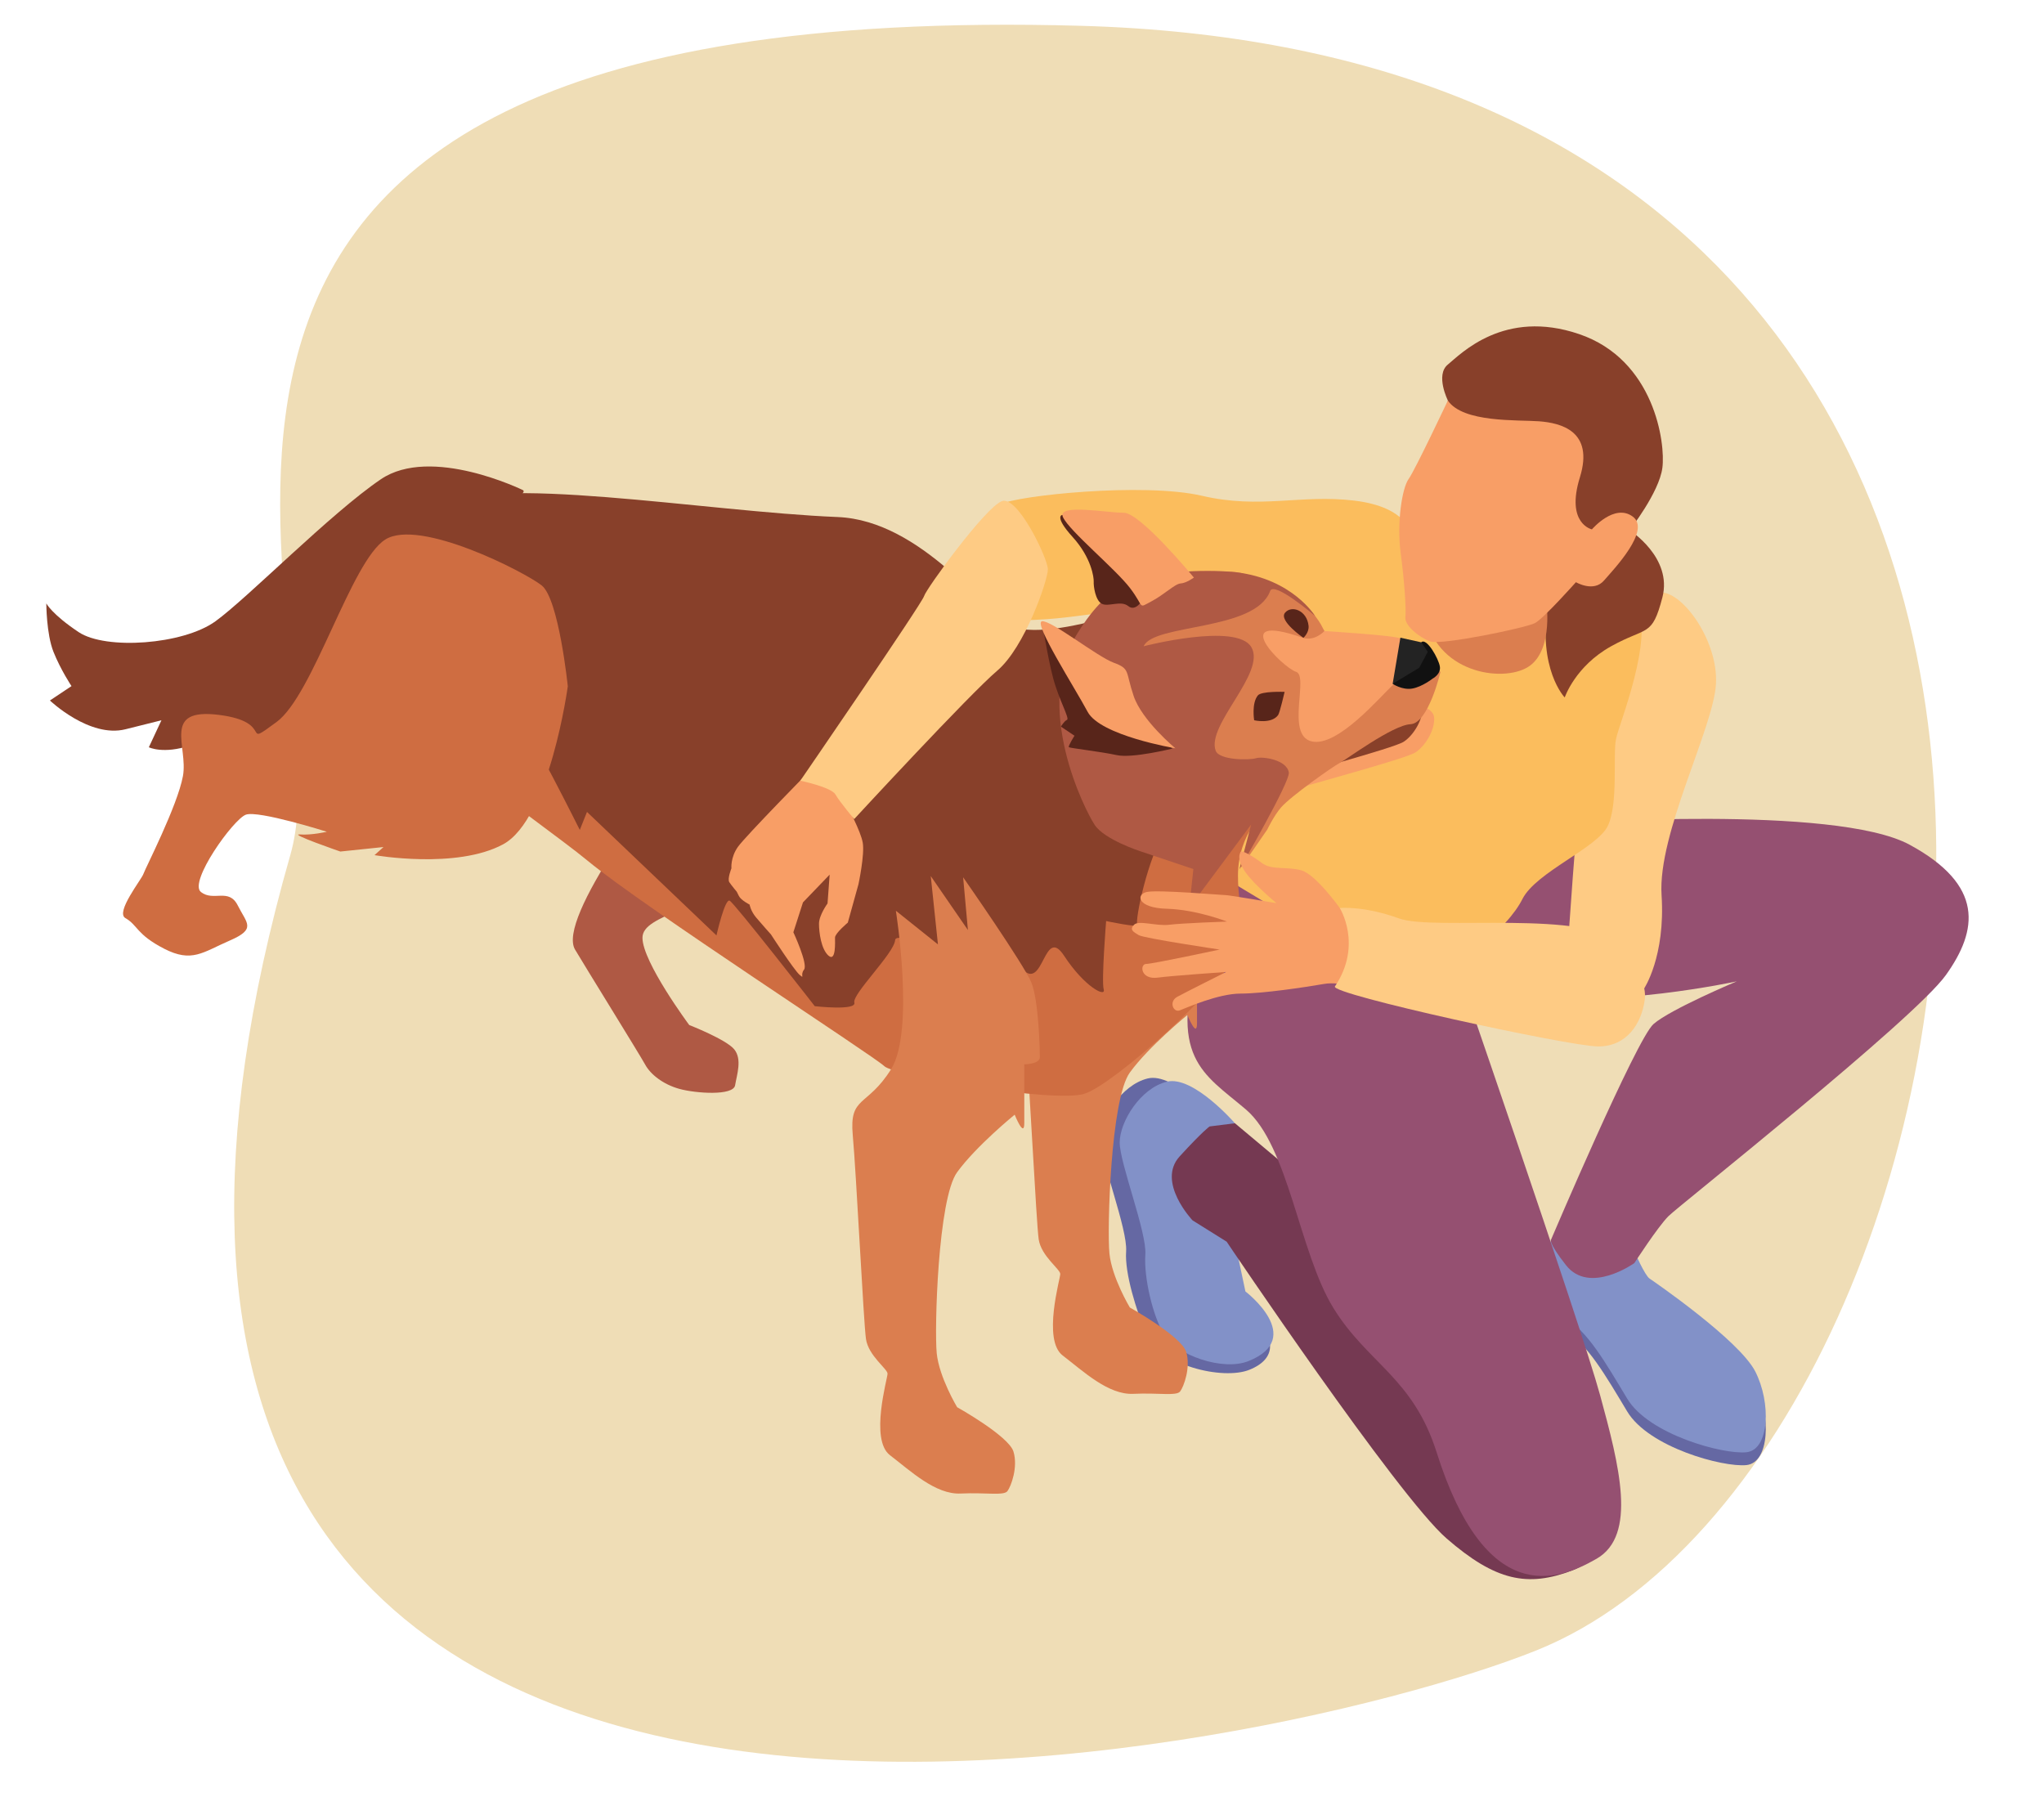
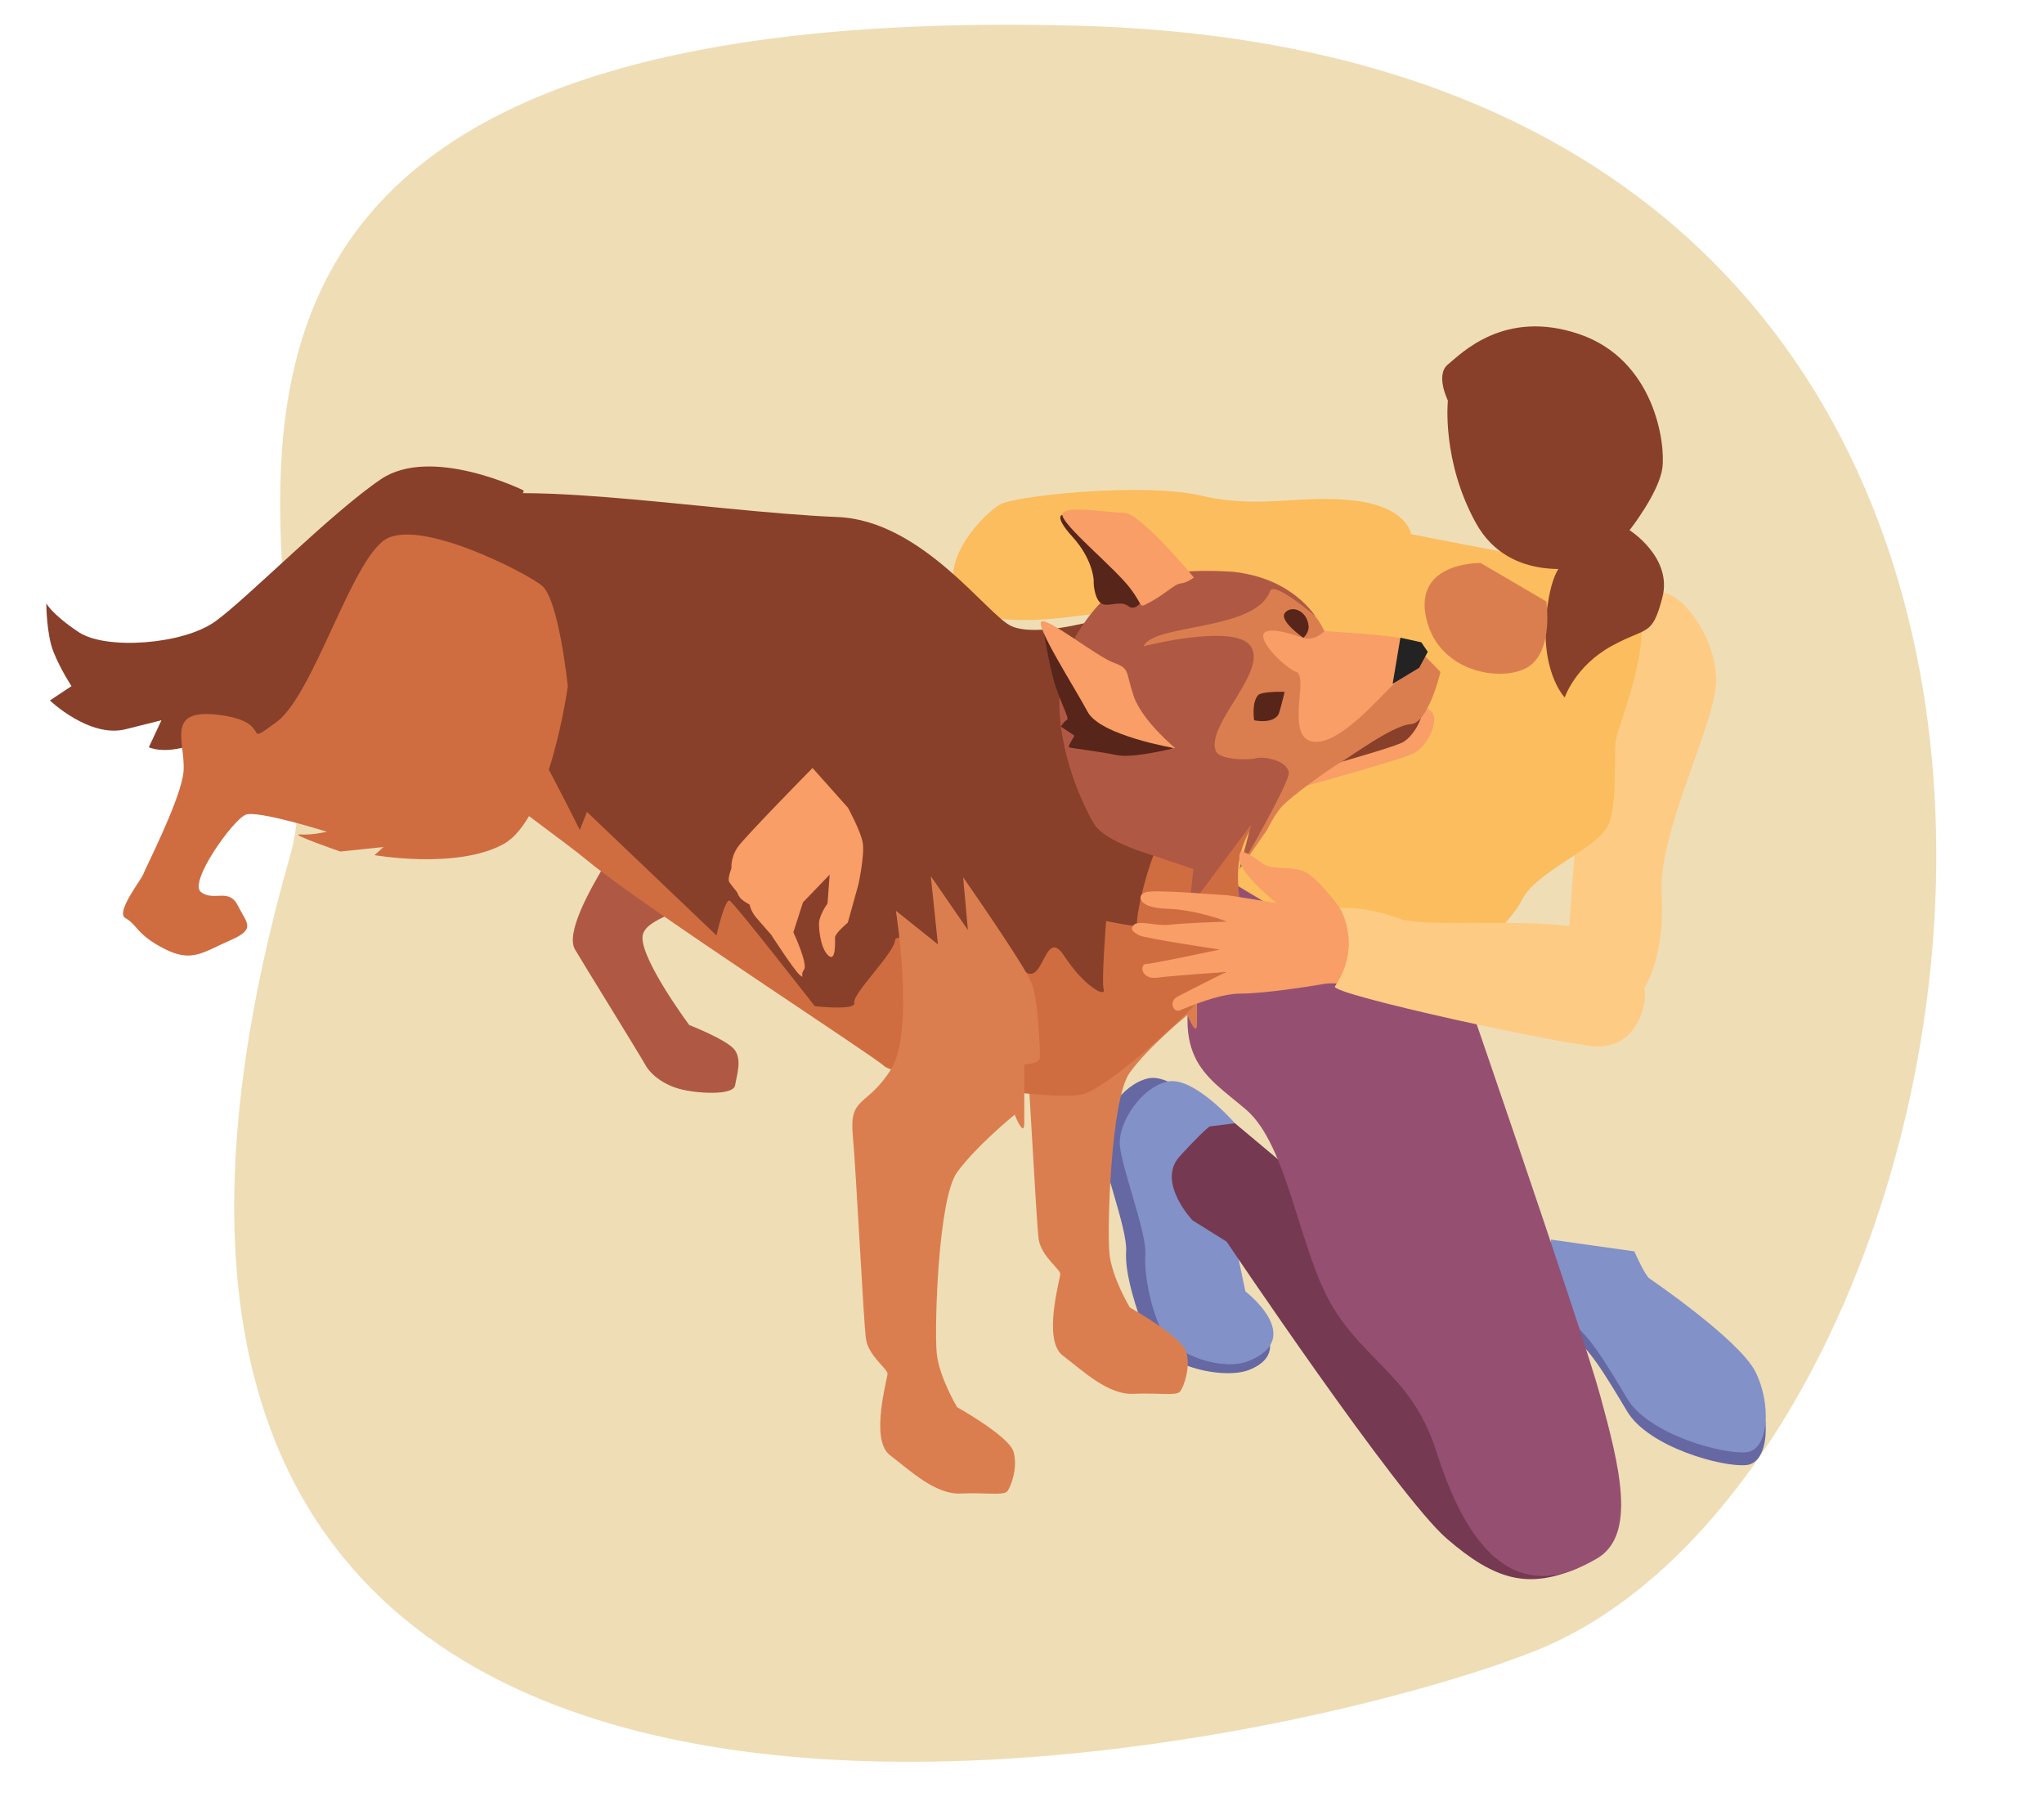
<svg xmlns="http://www.w3.org/2000/svg" id="Layer_3" data-name="Layer 3" viewBox="0 0 500 444">
  <defs>
    <style>      .cls-1 {        fill: #88402a;      }      .cls-2 {        fill: #af5944;      }      .cls-3 {        fill: #fbbd5d;      }      .cls-4 {        fill: #111;      }      .cls-5 {        fill: #efddb6;      }      .cls-6 {        fill: #6568a3;      }      .cls-7 {        fill: #58251a;      }      .cls-8 {        fill: #fecb84;      }      .cls-9 {        fill: #8291c8;      }      .cls-10 {        fill: #f89e66;      }      .cls-11 {        fill: #cf6d41;      }      .cls-12 {        fill: #955071;      }      .cls-13 {        fill: #db7e4f;      }      .cls-14 {        fill: #232323;      }      .cls-15 {        fill: #753952;      }    </style>
  </defs>
  <path class="cls-5" d="M71.05,209.04C86.42,155.28-2.63-1.14,264.33,6.31c287.65,8.02,231.48,349.29,111.46,397.44-66.79,26.8-388.3,97.41-304.74-194.71Z" />
  <g>
    <g>
      <path class="cls-6" d="M399.79,309.25s2.55,5.87,3.72,6.66c1.17.78,21.93,15.08,25.85,22.71,3.92,7.64,3.52,19.19-2.15,19.78-5.68.59-23.89-4.31-29.17-13.12-5.29-8.81-9.79-16.64-15.08-19.58-5.29-2.94-6.85-9.79-5.87-11.94.98-2.15,2.35-7.38,2.35-7.38l20.36,2.87Z" />
      <path class="cls-6" d="M293.67,285.55l3.72-11.55s-10.18-11.75-16.64-10.18c-6.46,1.57-11.55,9.79-11.55,14.88s6.66,21.93,6.27,27.41c-.39,5.48,2.62,14.64,4.7,19.78,3.33,8.22,19.03,11.79,25.45,9.2,14.1-5.68-5.68-19.97-5.68-19.97l-6.27-29.57Z" />
      <path class="cls-9" d="M298.37,286.34l3.72-11.55s-10.18-11.75-16.64-10.18c-6.46,1.57-11.55,9.79-11.55,14.88s6.66,21.93,6.27,27.41c-.39,5.48,1.76,15.08,4.7,19.78,2.94,4.7,14.14,8.85,20.56,6.27,14.1-5.68-.78-17.03-.78-17.03l-6.27-29.57Z" />
      <path class="cls-9" d="M399.79,306.11s2.55,5.87,3.72,6.66c1.17.78,21.93,15.08,25.85,22.71,3.92,7.64,3.52,19.19-2.15,19.78-5.68.59-23.89-4.31-29.17-13.12-5.29-8.81-9.79-16.64-15.08-19.58-5.29-2.94-6.85-9.79-5.87-11.94.98-2.15,2.35-7.37,2.35-7.37l20.36,2.87Z" />
      <path class="cls-15" d="M382.56,348.14l13.58,15.14s-.52,16.71-11.49,20.88c-10.96,4.18-18.8,2.61-30.81-7.83-12.01-10.44-53.78-72.58-53.78-72.58l-8.35-5.22s-8.88-9.4-3.13-15.66c5.74-6.27,7.31-7.31,7.31-7.31l6.2-.78,24.61,20.62,55.87,52.73Z" />
      <path class="cls-12" d="M353.84,229.1s32.89,95.03,37.59,112.26c4.7,17.23,9.07,34.2-.85,39.94-9.92,5.74-27.22,11.68-39.16-26.04-5.78-18.26-16.9-21.73-25.26-35.31-8.35-13.58-10.96-39.68-21.41-48.56-10.44-8.88-19.32-12.53-10.96-39.68l8.35-27.15,51.69,24.54Z" />
-       <path class="cls-12" d="M382.56,201.43s66.31-4.7,84.58,5.22c18.27,9.92,16.71,20.88,8.88,31.85-7.83,10.96-65.27,56.39-67.88,59-2.61,2.61-8.35,11.49-8.35,11.49,0,0-10.96,7.83-16.71.52-4.48-5.7-3.66-6.27-3.66-6.27,0,0,20.88-49.08,25.06-52.73,4.18-3.65,20.36-10.44,20.36-10.44,0,0-31.33,6.79-51.69,3.13-20.36-3.65-25.58-13.58-28.19-17.75-2.61-4.18-5.22-21.41-4.18-24.54,1.04-3.13,41.77.52,41.77.52Z" />
      <path class="cls-8" d="M397.05,161.03s3.13-15.08,8.61-16.06c5.48-.98,14.68,11.55,14.1,22.32-.59,10.77-14.29,36.61-13.31,51.69.98,15.08-4.31,22.91-4.31,22.91,0,0-7.05-9.99-13.12-10.77-6.07-.78-5.48.39-5.48.39,0,0,2.15-33.09,3.33-39.55,1.17-6.46,10.18-30.94,10.18-30.94Z" />
      <g>
        <path class="cls-3" d="M345.16,130.68s-.78-6.66-13.9-8.22c-13.12-1.57-22.91,2.15-37.2-1.17-14.29-3.33-45.43-.07-49.34,2.09-3.92,2.15-15.66,13.97-10.18,23.17,5.48,9.2,33.09,3.13,33.09,3.72s44.25.78,46.21,6.46c1.96,5.68-8.42,34.46-11.94,41.7-3.52,7.24-2.94,15.86-2.94,15.86,0,0,27.8,18.01,42.49,21.54,14.68,3.52,27.61-9.2,30.94-15.86,3.33-6.66,18.4-12.53,20.95-18.01,2.55-5.48,1.18-17.23,1.96-21.15s9.4-24.47,5.09-33.29c-4.31-8.81-22.32-10.77-25.26-11.16s-29.96-5.68-29.96-5.68Z" />
        <path class="cls-1" d="M387.85,138.51s-18.41,4.7-26.82-10.57c-8.42-15.27-6.85-29.96-6.85-29.96,0,0-3.13-6.27,0-8.81,3.13-2.55,13.71-13.71,32.11-7.44,18.4,6.27,21.15,26.63,20.36,32.7-.78,6.07-8.03,15.27-8.03,15.27,0,0,10.57,6.66,8.03,16.45-2.55,9.79-3.72,7.05-12.53,11.94-8.81,4.89-11.36,12.53-11.36,12.53,0,0-6.66-6.85-4.11-23.1,2.55-16.25,9.2-9.01,9.2-9.01Z" />
        <path class="cls-13" d="M378.25,147.13s1.76,11.36-3.92,15.66c-5.68,4.31-22.32,2.35-25.45-11.55-3.13-13.9,13.31-13.51,13.31-13.51l16.06,9.4Z" />
-         <path class="cls-10" d="M354.17,97.98s-8.03,17.03-9.59,19.19c-1.57,2.15-2.94,10.57-1.96,18.01.98,7.44,1.37,13.9,1.17,15.86-.2,1.96,3.33,4.89,6.07,5.87s23.5-3.33,25.65-4.5c2.15-1.17,9.99-9.99,9.99-9.99,0,0,4.31,2.55,6.85-.39,2.55-2.94,11.55-12.34,7.05-15.66-4.5-3.33-9.99,3.13-9.99,3.13,0,0-6.46-1.37-2.94-12.73,3.52-11.36-4.7-13.31-9.99-13.71-5.29-.39-18.6.39-22.32-5.09Z" />
      </g>
    </g>
    <g>
      <path class="cls-13" d="M261.4,198.45s4.69,29.33-1.17,38.71c-5.87,9.38-10.26,6.45-9.38,16.13.88,9.68,2.64,45.75,3.23,49.86.59,4.11,5.28,7.33,5.28,8.5s-4.4,16.13.59,19.94c4.99,3.81,11.14,9.68,17.3,9.38,6.16-.29,10.56.59,11.44-.59.88-1.17,2.64-5.87,1.47-9.68-1.17-3.81-13.78-10.85-13.78-10.85,0,0-4.4-7.33-4.99-13.2s.29-37.83,4.99-44.28c4.69-6.45,14.08-14.08,14.08-14.08,0,0,2.35,5.87,2.35,2.05v-14.37s3.81,0,3.81-1.76-.29-13.78-2.05-18.18c-1.76-4.4-16.72-25.81-16.72-25.81l1.17,12.9-9.09-13.2,1.76,16.72-10.26-8.21Z" />
      <path class="cls-2" d="M144.4,170.04s13.42,26.17,6.16,37.39c-7.26,11.22-12.1,21.12-9.9,24.85,2.2,3.74,15.84,25.73,17.16,28.15,1.32,2.42,4.4,4.84,8.36,5.94,3.96,1.1,13.2,1.76,13.64-.88.44-2.64,1.76-6.38-.22-8.8-1.98-2.42-11-5.94-11-5.94,0,0-11.44-15.4-11.44-21.34s15.4-6.16,28.37-19.8c12.98-13.64,13.2-33.65,5.06-45.75-8.14-12.1-26.39-24.85-38.27-20.68-11.88,4.18-8.58,18.26-7.92,26.83Z" />
      <path class="cls-11" d="M309.87,198.05s-7.04,5.57-7.04,16.13,3.23,10.26,0,18.48c-3.23,8.21-30.21,32.55-37.54,34.9-7.33,2.35-46.63-4.4-48.98-6.75-2.35-2.35-58.95-39-72.44-50.15-13.49-11.14-55.13-37.83-49.86-52.2,5.28-14.37,12.02-21.7,14.96-20.82,2.93.88,47.22,12.32,47.22,12.32,0,0,107.63,41.64,121.12,35.78,13.49-5.87,32.55,12.32,32.55,12.32Z" />
      <path class="cls-1" d="M267.06,152s-13.78,3.81-19.65,1.17c-5.87-2.64-21.82-25.85-42.52-26.69-32.55-1.32-85.63-10.85-97.66-2.35-12.02,8.5-6.45,19.36-13.49,26.98-7.04,7.62-14.37,17.89-14.37,17.89h37.83s2.64,8.5,2.93,9.97c.29,1.47,6.75-1.17,7.92-1.17s13.78,25.22,13.78,25.22l1.76-4.4,31.67,30.21s2.05-9.09,3.23-8.5c1.17.59,20.82,25.81,20.82,25.81,0,0,10.26,1.17,9.68-.88s9.68-12.02,9.97-15.25c.29-3.23,20.53,7.92,19.65,5.87-.88-2.05,6.16-4.4,11.44,1.17,5.28,5.57,5.28-10.85,10.26-3.23,4.99,7.62,10.26,10.26,9.68,8.21-.59-2.05.59-16.72.59-16.72,0,0,8.21,1.76,7.62.88-.59-.88,2.35-16.13,7.33-24.05,4.99-7.92.29-8.21.29-8.21l-18.77-41.94Z" />
      <path class="cls-1" d="M127.9,119.89s-22.44-11-34.75-2.64c-12.32,8.36-32.55,29.03-40.47,34.75-7.92,5.72-26.83,7.04-33.43,2.64-6.6-4.4-7.92-7.04-7.92-7.04,0,0,0,7.48,1.76,11.88,1.76,4.4,4.4,8.36,4.4,8.36l-5.28,3.52s9.68,9.24,18.48,7.04l8.8-2.2-3.08,6.6s3.52,1.76,10.12-.44c6.6-2.2,11-3.08,11-3.08,0,0,2.2,4.84.88,5.72-1.32.88.88,4.4,11-2.64,10.12-7.04,18.92-36.95,21.56-40.91,2.64-3.96,40.03-19.8,36.95-21.56Z" />
      <path class="cls-11" d="M138.9,167.84s-4.4,32.55-15.84,38.71c-11.44,6.16-31.45,2.64-31.45,2.64l2.2-1.98-10.56,1.1s-12.76-4.4-9.9-4.18c2.86.22,6.6-.66,6.6-.66,0,0-16.72-5.28-19.8-4.18-3.08,1.1-14.08,16.5-11,18.92,3.08,2.42,6.82-1.1,9.02,3.3,2.2,4.4,4.62,5.72-1.98,8.58-6.6,2.86-9.24,5.5-16.06,1.98-6.82-3.52-6.38-5.72-9.46-7.48-2.49-1.42,3.96-9.46,4.4-10.78.44-1.32,8.36-16.72,9.68-23.97,1.32-7.26-5.28-16.72,8.8-14.96,14.08,1.76,5.06,8.36,14.08,1.76s18.26-39.37,26.61-44.65c8.36-5.28,34.09,7.92,38.27,11.22,4.18,3.3,6.38,24.63,6.38,24.63Z" />
      <path class="cls-13" d="M219.15,222.84s4.69,29.33-1.17,38.71c-5.87,9.38-10.26,6.45-9.38,16.13.88,9.68,2.64,45.75,3.23,49.86.59,4.11,5.28,7.33,5.28,8.5s-4.4,16.13.59,19.94c4.99,3.81,11.14,9.68,17.3,9.38,6.16-.29,10.56.59,11.44-.59.88-1.17,2.64-5.87,1.47-9.68-1.17-3.81-13.78-10.85-13.78-10.85,0,0-4.4-7.33-4.99-13.2s.29-37.83,4.99-44.28c4.69-6.45,14.08-14.08,14.08-14.08,0,0,2.35,5.87,2.35,2.05v-14.37s3.81,0,3.81-1.76-.29-13.78-2.05-18.18c-1.76-4.4-16.72-25.81-16.72-25.81l1.17,12.9-9.09-13.2,1.76,16.72-10.26-8.21Z" />
      <g>
        <path class="cls-10" d="M321.47,184.72s-7.72,9.52-5.48,8.62c2.24-.9,27.72-7.66,30.22-9.26,2.5-1.6,4.9-5.68,4.59-8.65-.31-2.97-6.9-3.77-7.85-3.34-.95.43-17.27,5.32-17.27,5.32l-4.2,7.32Z" />
        <path class="cls-1" d="M318.6,182.11s-7.72,9.52-5.48,8.62c2.24-.9,27.72-7.66,30.22-9.26,2.5-1.6,4.9-5.68,4.59-8.65-.31-2.97-6.9-3.77-7.85-3.34s-17.27,5.32-17.27,5.32l-4.2,7.32Z" />
        <path class="cls-13" d="M352.36,164.39s-2.93,12.56-7.32,12.77c-4.39.21-15.83,8.75-17.33,9.49-1.5.74-11.95,8.11-14.33,10.86-1.82,2.11-3.38,5.42-3.38,5.42l-6.55,9.46,5.48-18.01-30.04,13.82s-4.98-15.64-7.36-19.22c-2.38-3.59-2.21-17.02-.3-24.22,1.91-7.2.28-20.28,5.77-22.77,5.49-2.49,20.16-2.54,25.45-2.01,4.45.44,15.82,6.24,19.28,10.74.66.86,1.15,1.59,1.41,2.08,1.58,3.09,3.44,5.8,3.44,5.8,0,0,16.4-.14,16.81-1.77.42-1.63,8.96,7.56,8.96,7.56Z" />
        <path class="cls-7" d="M306.79,176.2s-.68-4.14.9-6.08c.88-1.09,6.55-.87,6.55-.87,0,0-1.18,5.12-1.59,5.68-1.64,2.25-5.85,1.27-5.85,1.27Z" />
        <path class="cls-7" d="M318.83,156.03s-6.07-4.18-4.5-6.12c1.57-1.94,5.38-.63,5.77,3.19.17,1.66-1.27,2.94-1.27,2.94Z" />
        <path class="cls-2" d="M321.74,150.72s-10.11-8.68-11.04-6.14c-3.62,9.89-28.52,7.92-30.94,13.51,0,0,22.71-5.87,26.33.2,3.73,6.25-11.07,19.08-8.71,25.36.88,2.35,8.25,2.33,9.86,1.83,1.61-.5,7.54.37,8.03,3.49.36,2.26-12.09,23.7-12.09,23.7l2.87-10.96-15.14,20.36,1.01-9.47-13.04-4.38s-8.71-2.83-11.09-6.41c-2.38-3.59-15.39-29.05-4.12-47.06,3.95-6.32,7.83-10.24,13.33-12.74,5.49-2.49,20.17-2.65,25.45-2.01,13.82,1.67,19.28,10.74,19.28,10.74Z" />
        <path class="cls-10" d="M323.98,154.37s17.72,1.08,18.7,1.86c.97.79.88,8.85-1.97,11.37-2.85,2.52-13.5,15.31-19.88,13.76-6.39-1.55-.57-16.02-3.79-17.02-3.22-.99-17.23-14.88,1.57-8.35,2.97,1.03,5.38-1.63,5.38-1.63Z" />
        <path class="cls-7" d="M265.94,165.9l-11.05-13.92s1.31,8.45,2.7,13.8c1.4,5.35,4.13,9.98,3.42,10.31-.72.33-1.49,1.66-1.49,1.66l3.32,2.23s-1.64,2.59-1.37,2.81c.27.22,7.86,1.09,11.7,1.93,3.84.85,13.66-1.61,13.66-1.61,0,0-18.39-13.98-20.9-17.22Z" />
        <path class="cls-10" d="M287.5,183.05s-18.32-3.07-21.44-8.91c-3.11-5.84-13.38-21.84-11.17-22.16,2.22-.32,13.5,8.66,17.57,10.15,4.07,1.49,2.81,2.12,4.86,8.15,2.05,6.03,10.18,12.76,10.18,12.76Z" />
        <path class="cls-7" d="M272.95,128.75l-13.13-2.78s-2.05.3,2.57,5.4c4.62,5.1,5.21,9.95,5.15,10.96-.06,1.01.39,4.54,1.98,5.37,1.59.83,4.65-.91,6.48.57,1.82,1.48,3.5-1.54,3.5-1.54,0,0-2.85-9.7-3.89-10.84-1.04-1.14-2.67-7.14-2.67-7.14Z" />
        <path class="cls-10" d="M292.05,141.29s-13.12-15.9-17.17-15.86c-4.04.04-16.47-2.32-14.85,1.1,1.62,3.43,12.86,12.67,16.43,17.37,3.57,4.7,1.82,4.99,5.09,3.27,3.28-1.72,5.86-4.36,7.25-4.44,1.39-.08,3.25-1.44,3.25-1.44Z" />
-         <path class="cls-4" d="M344.28,162.82l-3.61,4.46s2.33,1.59,4.79,1.16c2.46-.43,4.99-2.44,4.99-2.44,0,0,2.06-1.05,1.77-2.94-.28-1.89-3.25-7.16-4.54-5.94-1.29,1.22-3.4,5.69-3.4,5.69Z" />
        <polygon class="cls-14" points="347.17 163.35 340.67 167.28 342.56 156 347.68 157.13 349.26 159.46 347.17 163.35" />
      </g>
    </g>
    <g>
      <path class="cls-10" d="M334.39,226.42l-6.66-4.31s-5.87-8.22-9.4-9.2c-3.52-.98-7.24,0-9.59-1.76-2.35-1.76-5.09-3.33-5.29-2.74-.2.59-.98,1.76,1.17,4.89,2.15,3.13,7.64,7.64,7.64,7.64,0,0-11.55-1.96-12.34-1.96s-16.64-1.37-19.38-.78c-2.74.59-2.35,3.92,4.9,4.11,7.24.2,14.68,3.13,14.68,3.13,0,0-10.96.39-14.1.78-3.13.39-7.44-1.17-8.61,0-1.17,1.18-.2,1.76,1.17,2.55,1.37.78,19.78,3.52,19.78,3.52,0,0-16.45,3.52-18.01,3.52s-1.44,3.98,3,3.33c2.71-.4,16.58-1.37,16.58-1.37,0,0-9.79,4.9-11.94,6.07-2.15,1.17-.98,3.92.59,3.33,1.57-.59,9.4-4.11,14.88-4.11s15.86-1.57,20.36-2.35c4.5-.78,9.59,1.57,9.59,1.57l.98-15.86Z" />
      <path class="cls-8" d="M396.85,231.12s6.27,7.83,5.48,13.51c-.78,5.68-4.31,11.36-11.36,11.36s-65.7-12.78-64.42-14.68c6.85-10.18,1.18-19.19,1.18-19.19,0,0,5.87-.59,14.49,2.55,8.62,3.13,46.4-2.35,54.63,6.46Z" />
    </g>
    <g>
      <path class="cls-10" d="M207.39,197.51s3.13,5.74,3.65,8.61c.52,2.87-1.04,10.18-1.04,10.18l-2.61,9.4s-3.13,2.61-3.13,3.66.26,6-1.57,4.44c-1.83-1.57-2.35-5.74-2.35-7.83s2.09-4.96,2.09-4.96l.52-7.05-6.53,6.79-2.35,7.31s3.65,7.83,2.61,9.14c-1.04,1.31.26,2.35-1.04,1.31-1.31-1.04-7.05-9.92-7.05-9.92,0,0-2.35-2.61-3.66-4.18-1.31-1.57-1.57-3.13-1.57-3.13,0,0-2.09-1.04-2.61-2.09l-.52-1.04s-1.31-1.57-1.83-2.35c-.52-.78.52-3.39.52-3.39,0,0-.26-2.61,1.57-5.22,1.83-2.61,18.27-19.32,18.27-19.32l8.61,9.66Z" />
-       <path class="cls-8" d="M245.11,122.59c-3.92,1.31-18.54,21.41-19.06,23.23-.52,1.83-30.28,45.16-30.28,45.16,0,0,7.57,1.57,8.61,3.39,1.04,1.83,4.57,6,4.57,6,0,0,28.19-30.54,34.98-36.29,6.79-5.74,12.4-22.19,12.4-24.8s-7.31-18.01-11.23-16.71Z" />
    </g>
  </g>
</svg>